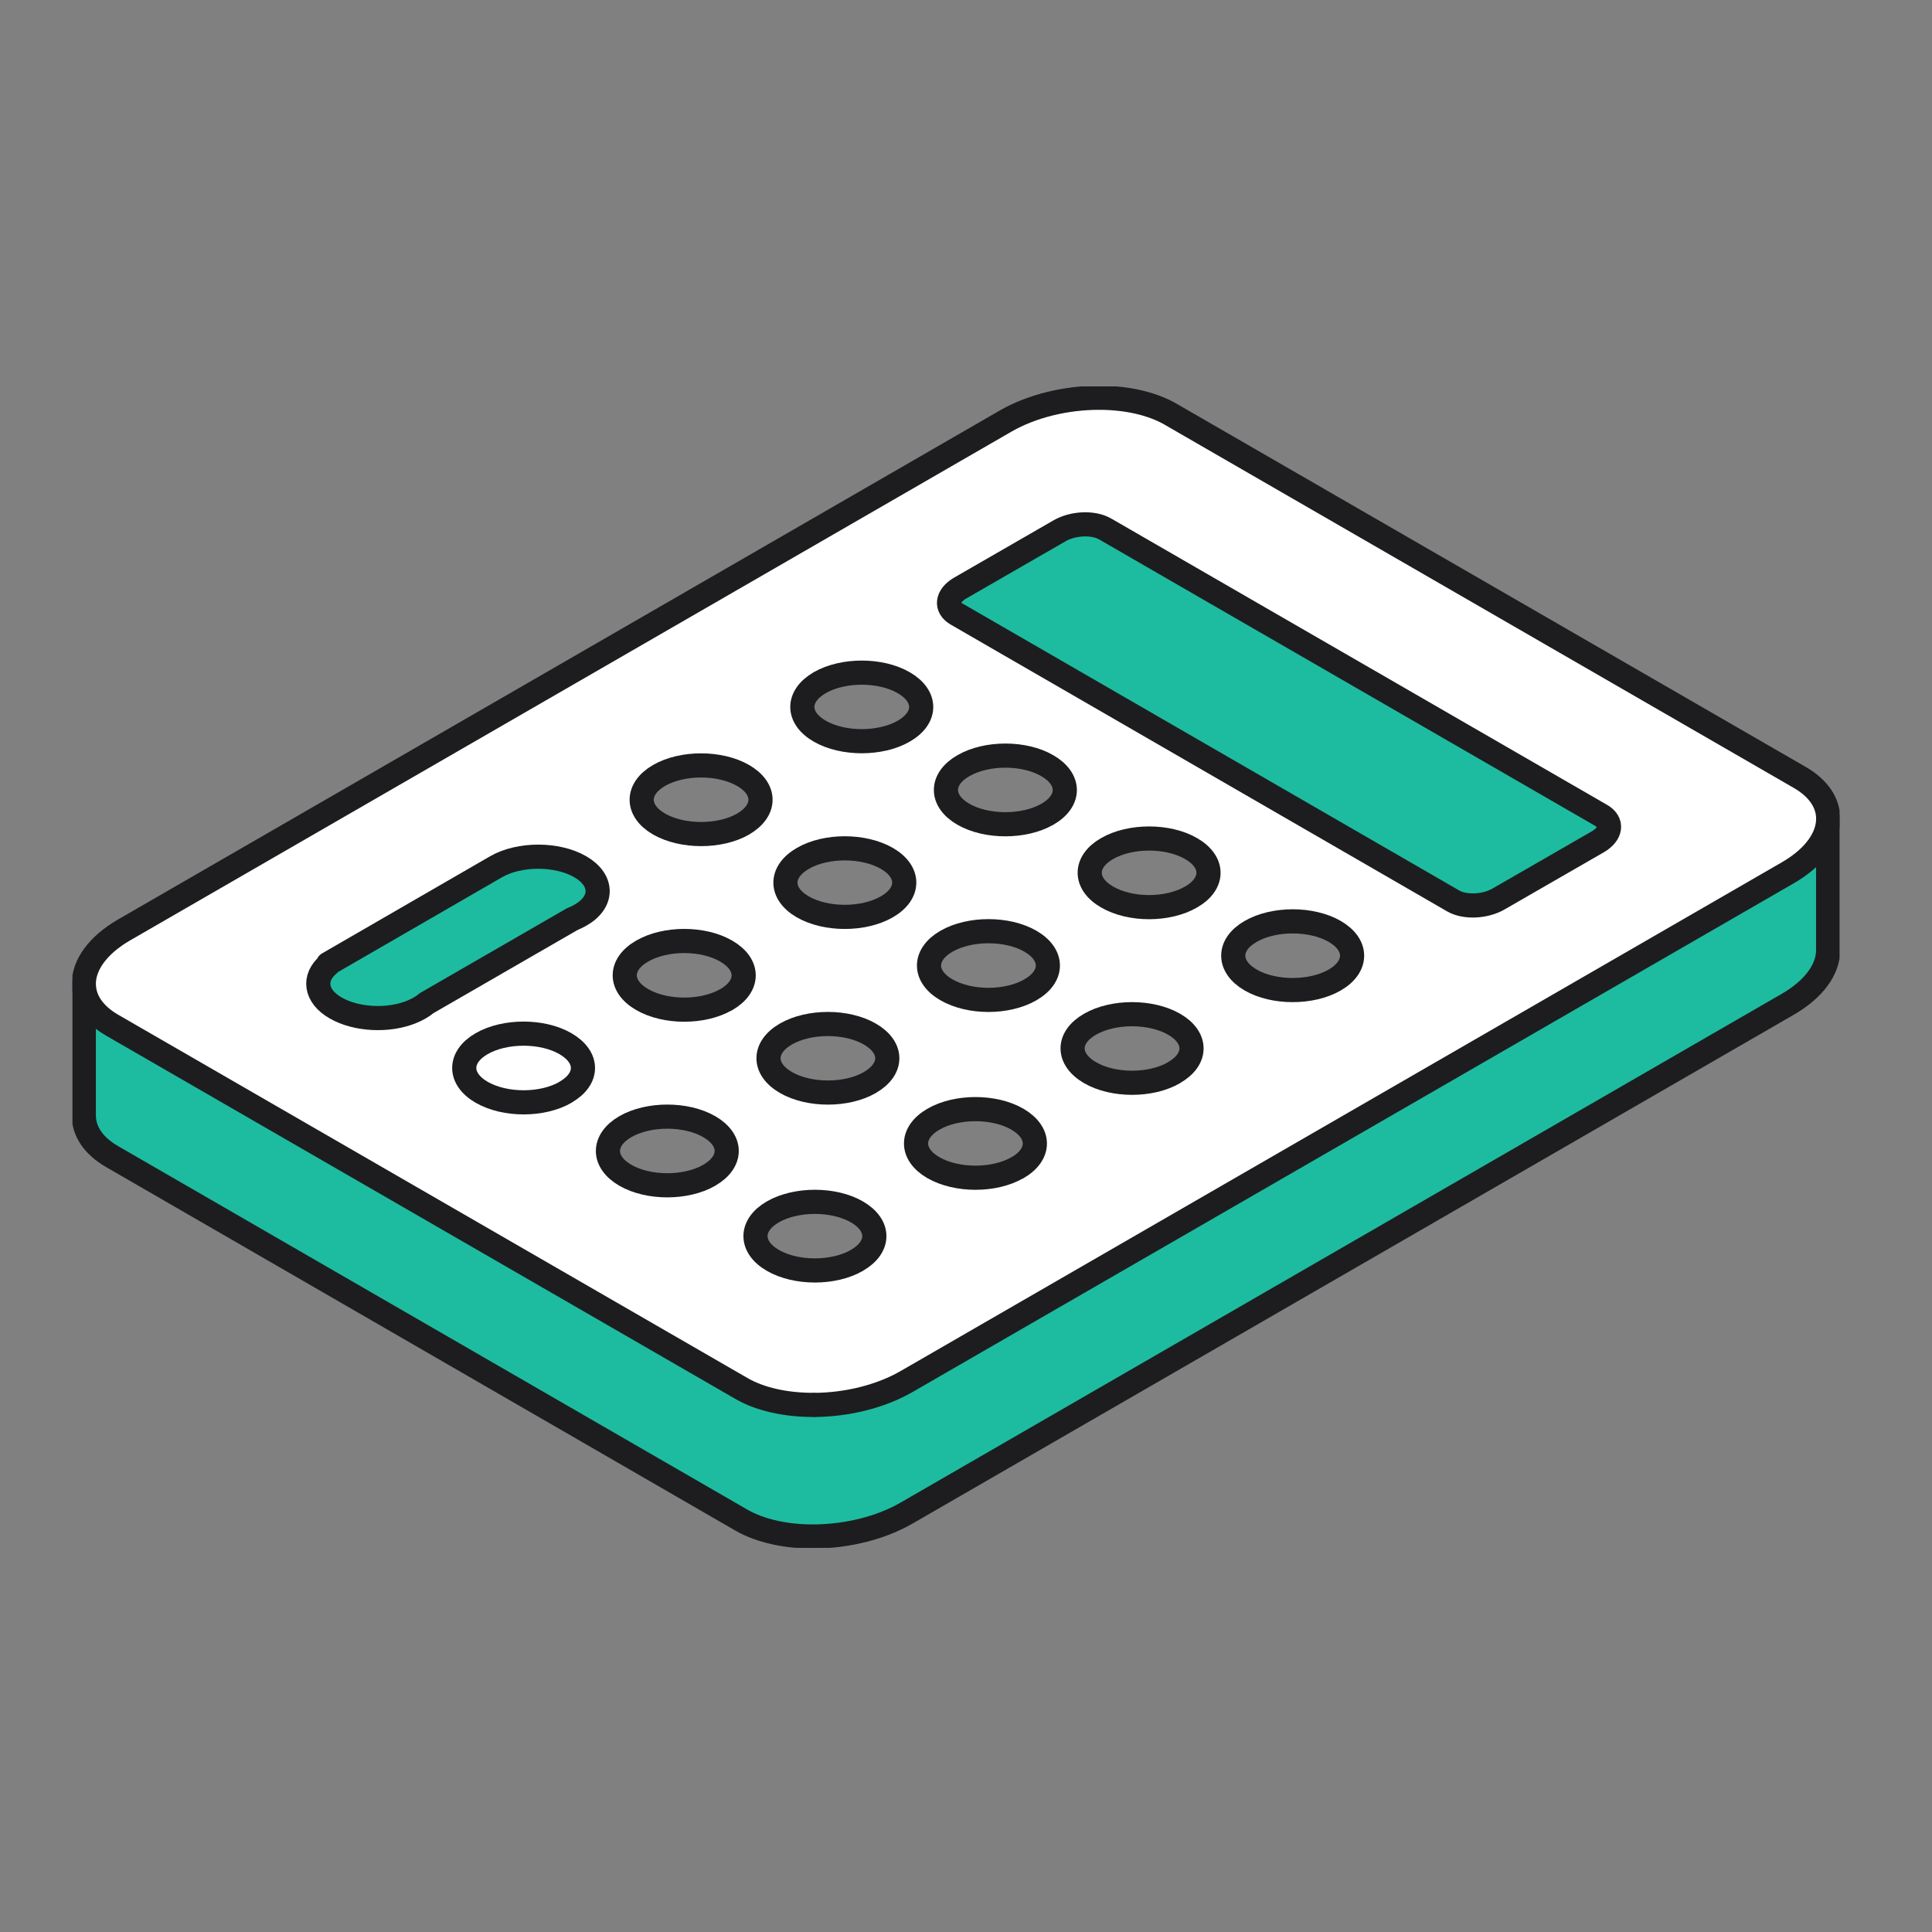
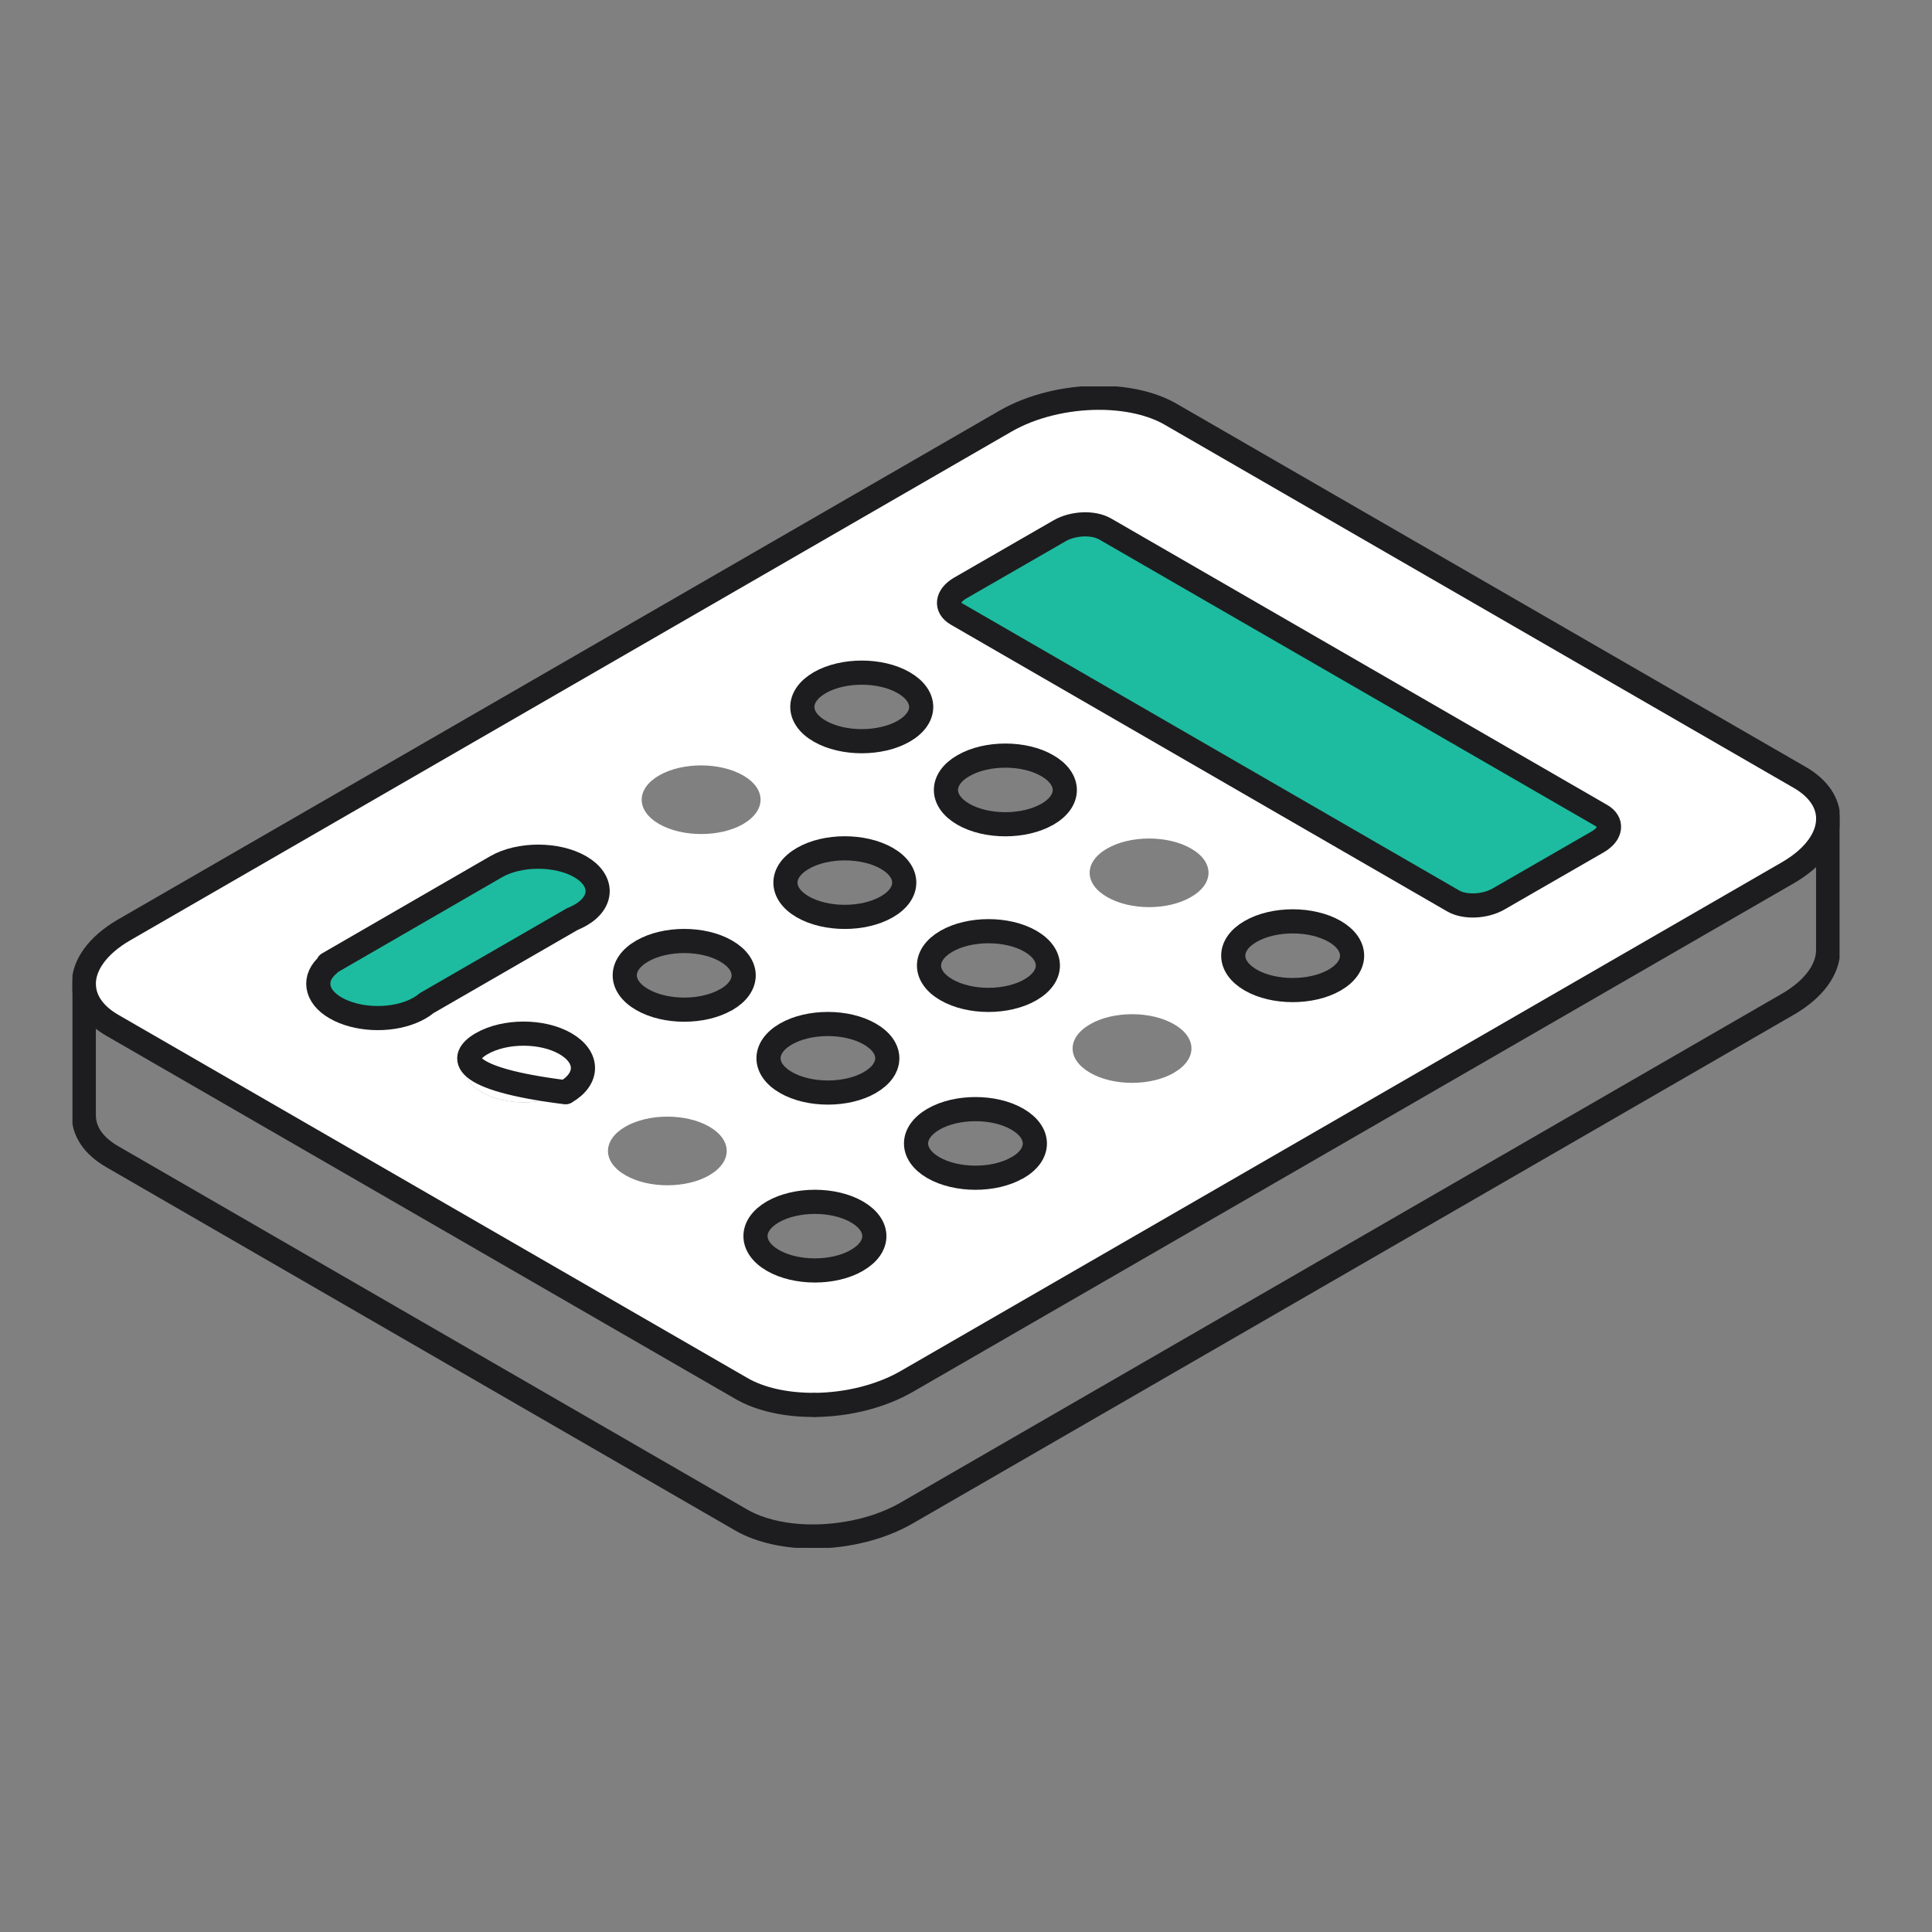
<svg xmlns="http://www.w3.org/2000/svg" width="80" height="80" viewBox="0 0 80 80" fill="none">
  <rect x="0" y="0" width="80" height="80" fill="#808080" stroke="none" />
  <g clip-path="url(#clip0_1551_29933)">
-     <path d="M3.47 40.74V46.183C3.47 46.831 3.855 47.442 4.654 47.899L30.69 62.937C31.483 63.395 32.55 63.62 33.665 63.62H33.759C35.075 63.601 36.453 63.276 37.536 62.652L74.026 41.582C75.132 40.944 75.699 40.12 75.699 39.343V33.9C75.699 34.677 75.132 35.498 74.026 36.136L37.536 57.203C36.453 57.827 35.075 58.155 33.759 58.171H33.665C32.55 58.171 31.479 57.946 30.69 57.485L4.654 42.456C3.855 41.999 3.47 41.379 3.47 40.74Z" fill="#1DBCA0" />
    <path d="M5.142 38.508L41.636 17.438C42.744 16.799 44.166 16.47 45.506 16.47H45.591C46.671 16.482 47.705 16.708 48.472 17.153L74.515 32.188C75.31 32.645 75.699 33.259 75.699 33.904C75.699 34.681 75.132 35.501 74.026 36.14L37.536 57.207C36.453 57.83 35.075 58.159 33.759 58.174H33.665C32.55 58.174 31.479 57.949 30.69 57.489L4.654 42.457C3.855 41.999 3.47 41.379 3.47 40.74C3.47 39.964 4.037 39.143 5.142 38.504V38.508ZM17.036 41.902C17.155 41.855 17.268 41.799 17.378 41.736C17.481 41.677 17.578 41.611 17.659 41.542L23.688 38.063C23.807 38.013 23.923 37.959 24.026 37.9C24.991 37.355 24.984 36.444 24.026 35.889C23.068 35.335 21.505 35.335 20.544 35.889L13.585 39.91L13.616 39.926C12.949 40.48 13.05 41.248 13.898 41.736C14.753 42.231 16.084 42.291 17.039 41.902H17.036ZM23.422 45.228C24.383 44.674 24.383 43.778 23.422 43.218C22.463 42.663 20.91 42.663 19.949 43.218C18.987 43.772 18.987 44.674 19.949 45.228C20.913 45.785 22.466 45.785 23.428 45.228H23.422ZM29.372 48.663C30.33 48.109 30.333 47.21 29.372 46.653C28.413 46.099 26.857 46.099 25.896 46.653C24.934 47.21 24.934 48.109 25.896 48.663C26.86 49.221 28.417 49.218 29.375 48.663H29.372ZM30.07 41.392C31.035 40.834 31.035 39.932 30.07 39.378C29.112 38.824 27.552 38.824 26.591 39.378C25.63 39.932 25.63 40.831 26.591 41.386C27.552 41.943 29.109 41.943 30.07 41.389V41.392ZM30.775 34.12C31.73 33.563 31.736 32.664 30.772 32.109C29.81 31.555 28.254 31.555 27.292 32.109C26.331 32.664 26.331 33.566 27.292 34.12C28.257 34.674 29.813 34.674 30.778 34.12H30.775ZM35.485 52.19C36.446 51.632 36.446 50.737 35.485 50.182C34.527 49.628 32.967 49.628 32.006 50.182C31.047 50.74 31.047 51.636 32.006 52.19C32.97 52.747 34.527 52.747 35.488 52.19H35.485ZM36.02 44.824C36.985 44.27 36.985 43.371 36.02 42.817C35.062 42.262 33.506 42.262 32.544 42.817C31.583 43.371 31.583 44.267 32.544 44.821C33.506 45.378 35.065 45.378 36.023 44.824H36.02ZM36.722 37.549C37.683 36.995 37.683 36.096 36.722 35.542C35.757 34.987 34.201 34.987 33.246 35.542C32.281 36.096 32.281 36.995 33.239 37.549C34.204 38.103 35.76 38.103 36.722 37.549ZM37.423 30.274C38.385 29.72 38.385 28.824 37.42 28.267C36.462 27.713 34.909 27.713 33.944 28.267C32.983 28.824 32.983 29.72 33.944 30.274C34.909 30.829 36.462 30.829 37.423 30.274ZM42.13 48.35C43.092 47.796 43.092 46.9 42.13 46.34C41.172 45.785 39.612 45.785 38.651 46.34C37.693 46.897 37.69 47.793 38.651 48.347C39.615 48.902 41.172 48.902 42.13 48.347V48.35ZM42.669 40.985C43.63 40.43 43.63 39.532 42.669 38.974C41.711 38.42 40.154 38.42 39.19 38.974C38.228 39.532 38.228 40.43 39.19 40.985C40.154 41.542 41.704 41.542 42.669 40.985ZM60.172 37.302C60.651 37.581 61.493 37.543 62.048 37.224L66.169 34.85C66.723 34.527 66.78 34.039 66.301 33.76L45.794 21.919H45.791L45.754 21.897C45.271 21.618 44.432 21.653 43.875 21.975L39.757 24.349C39.202 24.672 39.139 25.157 39.622 25.43L60.172 37.296V37.302ZM43.374 33.713C44.332 33.159 44.332 32.26 43.37 31.702C42.415 31.148 40.856 31.148 39.894 31.702C38.93 32.257 38.93 33.156 39.891 33.71C40.856 34.267 42.415 34.264 43.377 33.71L43.374 33.713ZM48.616 44.417C49.577 43.86 49.574 42.964 48.616 42.413C47.661 41.858 46.101 41.855 45.137 42.413C44.172 42.97 44.175 43.866 45.137 44.42C46.095 44.978 47.658 44.978 48.616 44.42V44.417ZM49.321 37.142C50.282 36.588 50.282 35.689 49.321 35.138C48.359 34.58 46.8 34.584 45.841 35.138C44.88 35.692 44.88 36.591 45.841 37.142C46.806 37.703 48.362 37.703 49.321 37.142ZM55.268 40.581C56.229 40.023 56.226 39.121 55.268 38.567C54.306 38.013 52.747 38.013 51.788 38.567C50.824 39.121 50.83 40.02 51.788 40.581C52.747 41.135 54.309 41.135 55.268 40.581Z" fill="white" />
    <path d="M13.613 39.926C12.946 40.48 13.046 41.248 13.895 41.736C14.75 42.231 16.081 42.291 17.036 41.902C17.155 41.855 17.267 41.799 17.377 41.736C17.48 41.677 17.578 41.611 17.659 41.542L23.687 38.063C23.806 38.013 23.922 37.959 24.026 37.9C24.99 37.355 24.984 36.444 24.026 35.889C23.067 35.335 21.505 35.335 20.543 35.889L13.585 39.911L13.616 39.926H13.613Z" fill="#1DBCA0" />
    <path d="M19.946 43.217C18.984 43.771 18.984 44.673 19.946 45.227C20.91 45.785 22.463 45.785 23.425 45.227C24.386 44.673 24.386 43.777 23.425 43.217C22.467 42.662 20.913 42.662 19.952 43.217H19.946Z" fill="white" />
    <path d="M39.756 24.352C39.202 24.674 39.139 25.16 39.622 25.432L60.172 37.298C60.651 37.577 61.493 37.539 62.048 37.22L66.169 34.846C66.723 34.524 66.78 34.035 66.3 33.756L45.794 21.916H45.791L45.754 21.894C45.271 21.615 44.432 21.649 43.875 21.972L39.756 24.346V24.352Z" fill="#1DBCA0" />
    <path d="M45.594 16.47C46.675 16.483 47.708 16.708 48.475 17.153L74.518 32.188C75.314 32.645 75.702 33.259 75.702 33.904C75.702 34.681 75.135 35.501 74.03 36.14L37.539 57.207C36.456 57.83 35.078 58.159 33.763 58.175" stroke="#1D1D1F" stroke-linecap="round" stroke-linejoin="round" />
    <path d="M33.669 58.174C32.554 58.174 31.483 57.949 30.693 57.489L4.654 42.457C3.855 41.999 3.47 41.379 3.47 40.74C3.47 39.964 4.037 39.143 5.142 38.504L41.636 17.438C42.744 16.799 44.166 16.47 45.506 16.47" stroke="#1D1D1F" stroke-linecap="round" stroke-linejoin="round" />
    <path d="M45.794 21.922L66.3 33.763C66.783 34.042 66.723 34.527 66.169 34.853L62.048 37.227C61.49 37.549 60.651 37.584 60.172 37.305L39.622 25.433C39.139 25.157 39.202 24.675 39.756 24.352L43.875 21.979C44.432 21.656 45.271 21.622 45.754 21.9L45.791 21.922H45.794Z" stroke="#1D1D1F" stroke-linecap="round" stroke-linejoin="round" />
    <path d="M37.423 30.276C36.459 30.83 34.906 30.83 33.944 30.276C32.983 29.721 32.983 28.826 33.944 28.268C34.909 27.714 36.462 27.714 37.42 28.268C38.385 28.826 38.385 29.721 37.423 30.276Z" stroke="#1D1D1F" stroke-linecap="round" stroke-linejoin="round" />
    <path d="M43.373 33.714C42.412 34.268 40.852 34.271 39.888 33.714C38.929 33.159 38.929 32.261 39.891 31.706C40.852 31.149 42.412 31.149 43.367 31.706C44.332 32.264 44.332 33.163 43.37 33.717L43.373 33.714Z" stroke="#1D1D1F" stroke-linecap="round" stroke-linejoin="round" />
-     <path d="M49.321 37.142C48.359 37.703 46.803 37.703 45.841 37.142C44.883 36.588 44.883 35.689 45.841 35.138C46.8 34.584 48.359 34.58 49.321 35.138C50.282 35.692 50.282 36.591 49.321 37.142Z" stroke="#1D1D1F" stroke-linecap="round" stroke-linejoin="round" />
    <path d="M55.267 40.581C54.309 41.135 52.746 41.135 51.788 40.581C50.827 40.023 50.824 39.121 51.788 38.567C52.75 38.013 54.309 38.013 55.267 38.567C56.226 39.121 56.229 40.023 55.267 40.581Z" stroke="#1D1D1F" stroke-linecap="round" stroke-linejoin="round" />
-     <path d="M30.775 34.121C29.811 34.675 28.254 34.675 27.29 34.121C26.331 33.567 26.331 32.665 27.29 32.11C28.251 31.556 29.807 31.556 30.769 32.11C31.733 32.665 31.73 33.563 30.772 34.121H30.775Z" stroke="#1D1D1F" stroke-linecap="round" stroke-linejoin="round" />
    <path d="M36.722 37.55C35.757 38.105 34.201 38.105 33.239 37.55C32.284 36.996 32.284 36.097 33.246 35.543C34.201 34.989 35.757 34.989 36.722 35.543C37.683 36.097 37.683 36.996 36.722 37.55Z" stroke="#1D1D1F" stroke-linecap="round" stroke-linejoin="round" />
    <path d="M42.669 40.985C41.704 41.543 40.154 41.543 39.189 40.985C38.228 40.431 38.228 39.532 39.189 38.975C40.154 38.42 41.71 38.42 42.669 38.975C43.63 39.532 43.63 40.431 42.669 40.985Z" stroke="#1D1D1F" stroke-linecap="round" stroke-linejoin="round" />
-     <path d="M48.616 44.417C47.658 44.975 46.095 44.975 45.137 44.417C44.175 43.86 44.172 42.964 45.137 42.41C46.101 41.856 47.658 41.859 48.616 42.41C49.578 42.964 49.581 43.86 48.616 44.414V44.417Z" stroke="#1D1D1F" stroke-linecap="round" stroke-linejoin="round" />
    <path d="M42.13 48.351C41.172 48.906 39.616 48.906 38.651 48.351C37.69 47.797 37.693 46.901 38.651 46.344C39.612 45.787 41.172 45.787 42.13 46.344C43.092 46.905 43.092 47.8 42.13 48.355V48.351Z" stroke="#1D1D1F" stroke-linecap="round" stroke-linejoin="round" />
    <path d="M30.07 41.392C29.109 41.947 27.552 41.947 26.591 41.389C25.629 40.835 25.629 39.936 26.591 39.382C27.552 38.825 29.112 38.825 30.07 39.382C31.035 39.939 31.035 40.838 30.07 41.396V41.392Z" stroke="#1D1D1F" stroke-linecap="round" stroke-linejoin="round" />
    <path d="M36.02 44.825C35.059 45.379 33.499 45.379 32.541 44.822C31.583 44.267 31.583 43.372 32.541 42.817C33.502 42.263 35.059 42.263 36.017 42.817C36.982 43.372 36.982 44.27 36.017 44.825H36.02Z" stroke="#1D1D1F" stroke-linecap="round" stroke-linejoin="round" />
    <path d="M35.485 52.189C34.52 52.746 32.964 52.746 32.002 52.189C31.044 51.635 31.044 50.736 32.002 50.181C32.967 49.627 34.523 49.627 35.482 50.181C36.446 50.739 36.446 51.635 35.482 52.189H35.485Z" stroke="#1D1D1F" stroke-linecap="round" stroke-linejoin="round" />
-     <path d="M23.421 45.227C22.46 45.785 20.906 45.785 19.942 45.227C18.984 44.673 18.984 43.771 19.942 43.217C20.903 42.662 22.457 42.662 23.415 43.217C24.38 43.777 24.38 44.673 23.415 45.227H23.421Z" stroke="#1D1D1F" stroke-linecap="round" stroke-linejoin="round" />
-     <path d="M29.372 48.664C28.413 49.218 26.854 49.221 25.892 48.664C24.934 48.109 24.934 47.211 25.892 46.653C26.854 46.099 28.41 46.099 29.369 46.653C30.333 47.211 30.33 48.109 29.369 48.664H29.372Z" stroke="#1D1D1F" stroke-linecap="round" stroke-linejoin="round" />
+     <path d="M23.421 45.227C18.984 44.673 18.984 43.771 19.942 43.217C20.903 42.662 22.457 42.662 23.415 43.217C24.38 43.777 24.38 44.673 23.415 45.227H23.421Z" stroke="#1D1D1F" stroke-linecap="round" stroke-linejoin="round" />
    <path d="M17.659 41.542L23.688 38.063C23.807 38.013 23.922 37.959 24.026 37.9C24.99 37.355 24.984 36.444 24.026 35.889C23.068 35.335 21.505 35.335 20.544 35.889L13.585 39.911L13.616 39.926C12.949 40.48 13.049 41.248 13.898 41.736C14.753 42.231 16.084 42.291 17.039 41.902C17.158 41.855 17.271 41.799 17.381 41.736C17.484 41.677 17.581 41.611 17.662 41.542H17.659Z" stroke="#1D1D1F" stroke-linecap="round" stroke-linejoin="round" />
    <path d="M33.759 63.623C35.075 63.604 36.453 63.279 37.536 62.655L74.026 41.586C75.132 40.947 75.699 40.123 75.699 39.346V33.904" stroke="#1D1D1F" stroke-linecap="round" stroke-linejoin="round" />
    <path d="M33.669 63.624C32.554 63.624 31.483 63.398 30.693 62.941L4.654 47.899C3.855 47.442 3.47 46.831 3.47 46.183V40.74" stroke="#1D1D1F" stroke-linecap="round" stroke-linejoin="round" />
  </g>
  <defs>
    <clipPath id="clip0_1551_29933">
      <rect width="73.172" height="48.093" fill="white" transform="translate(3 16)" />
    </clipPath>
  </defs>
</svg>